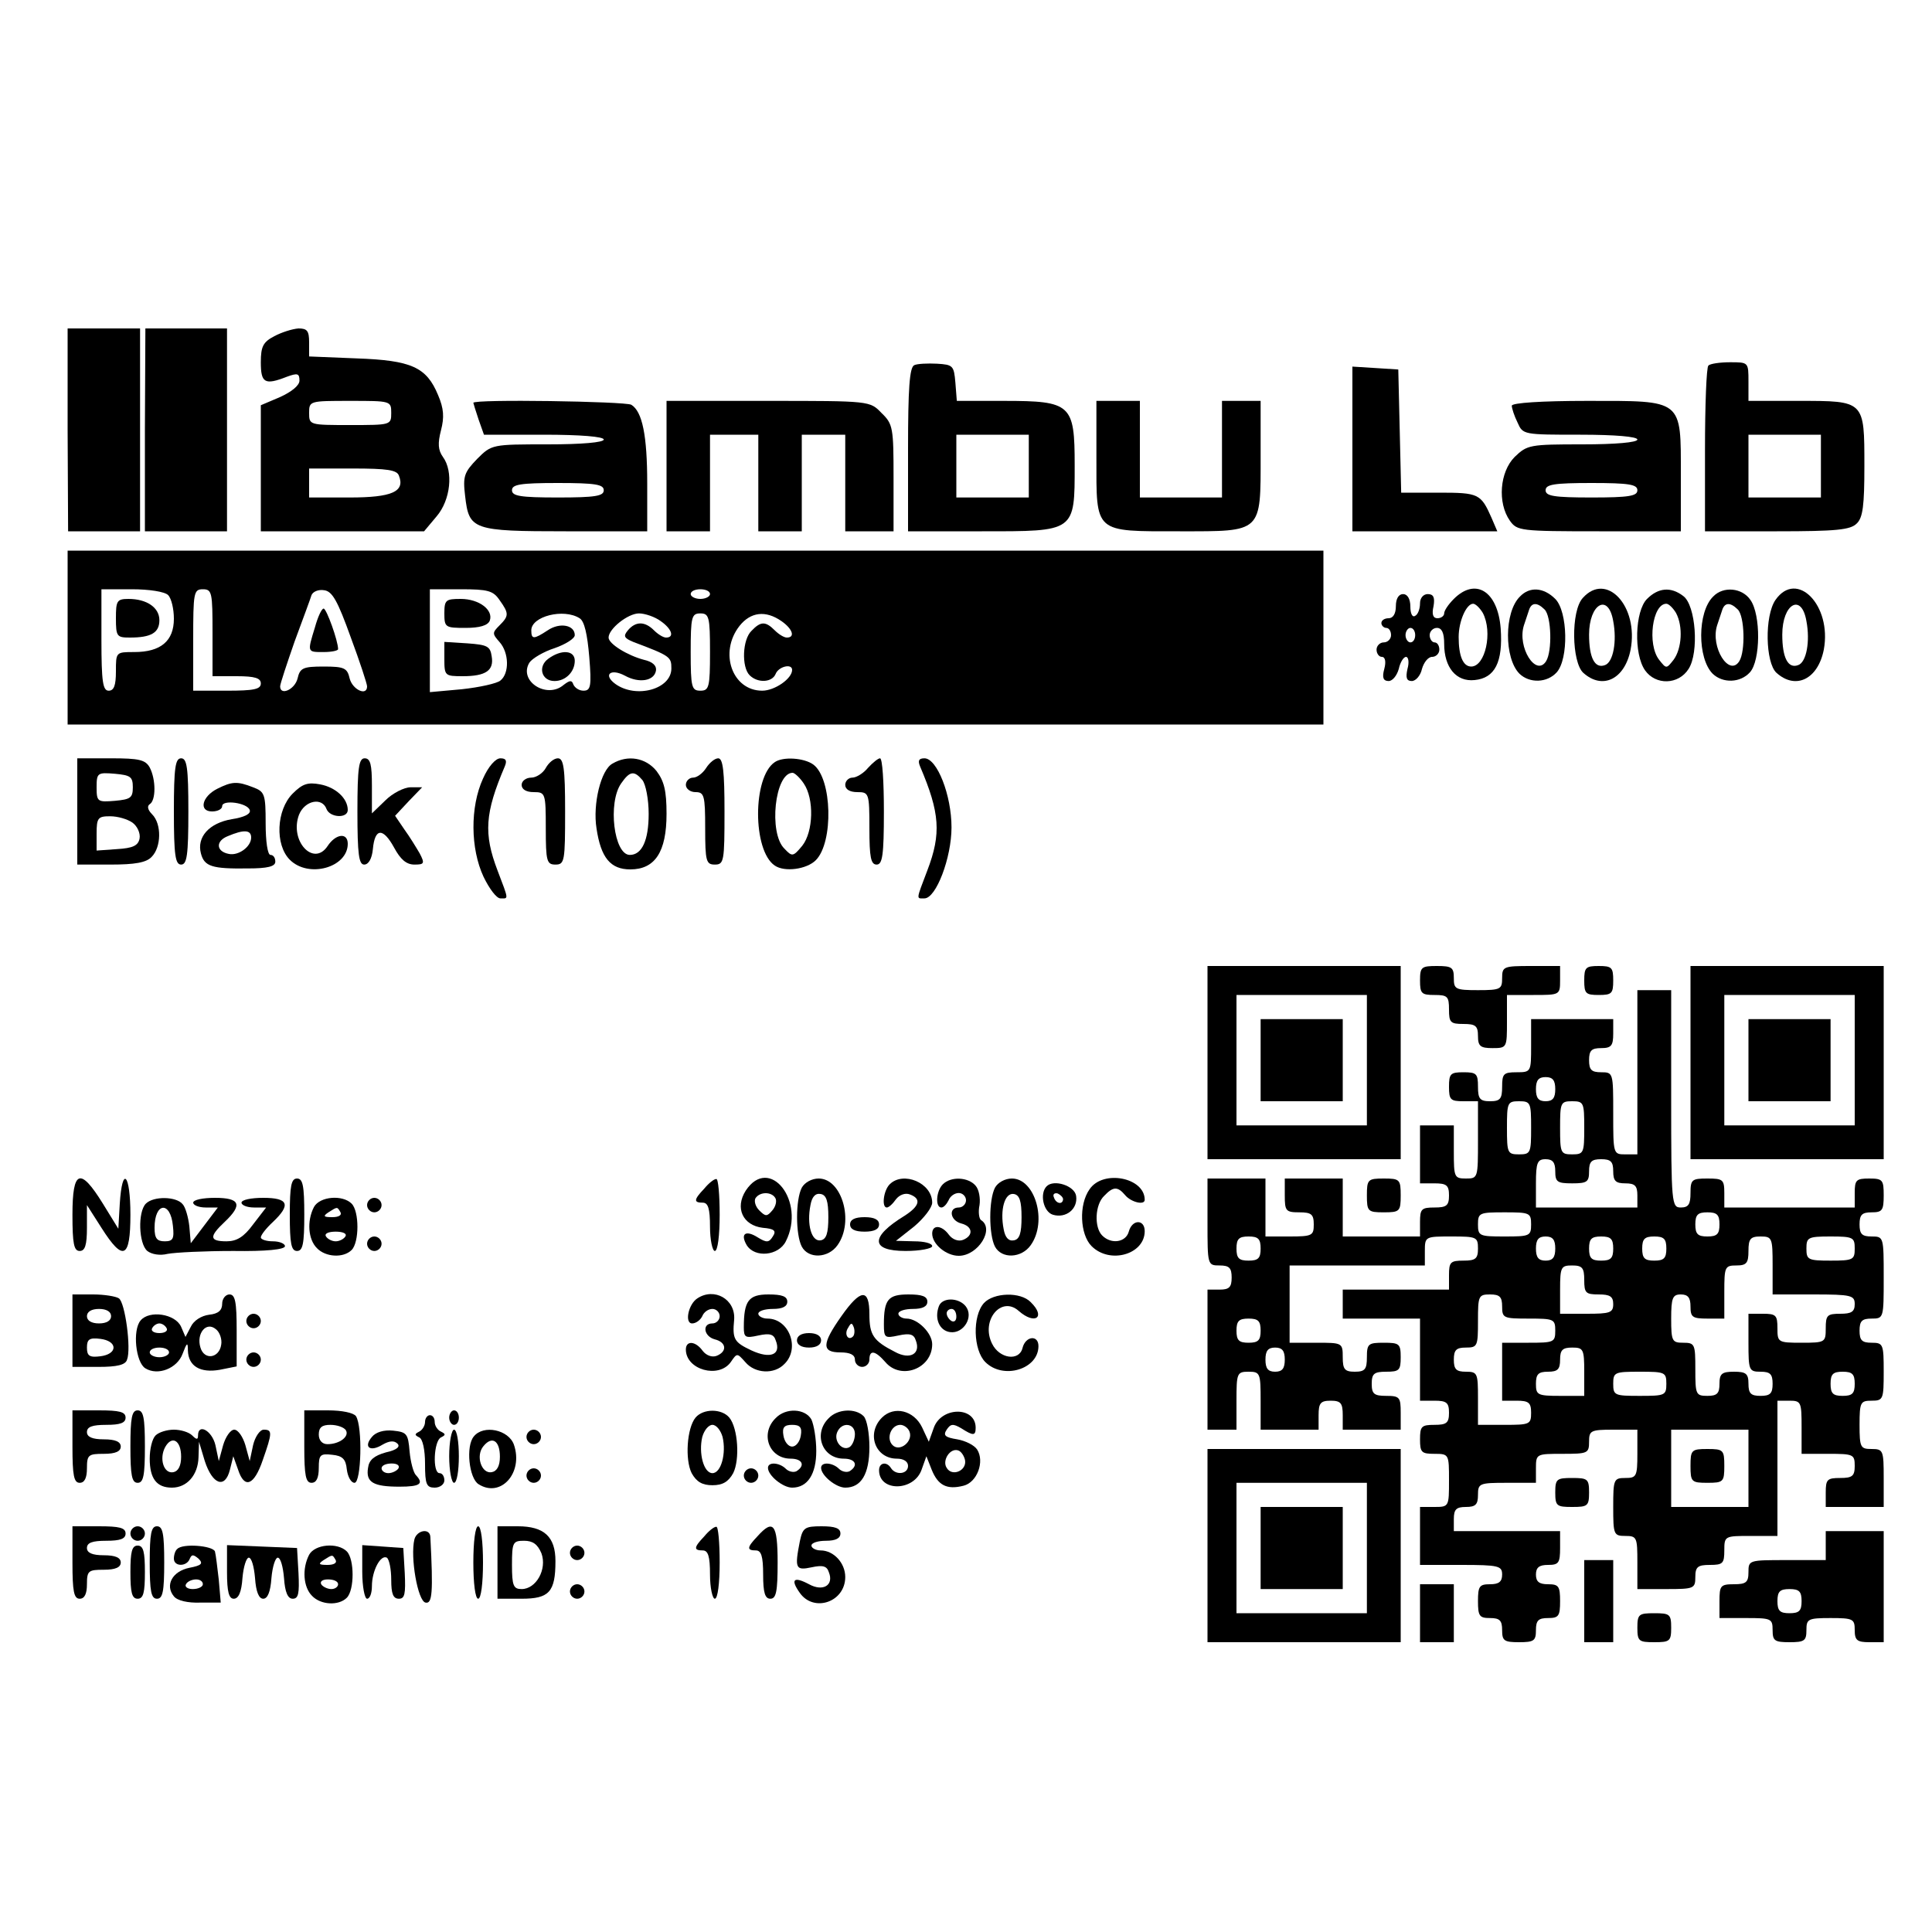
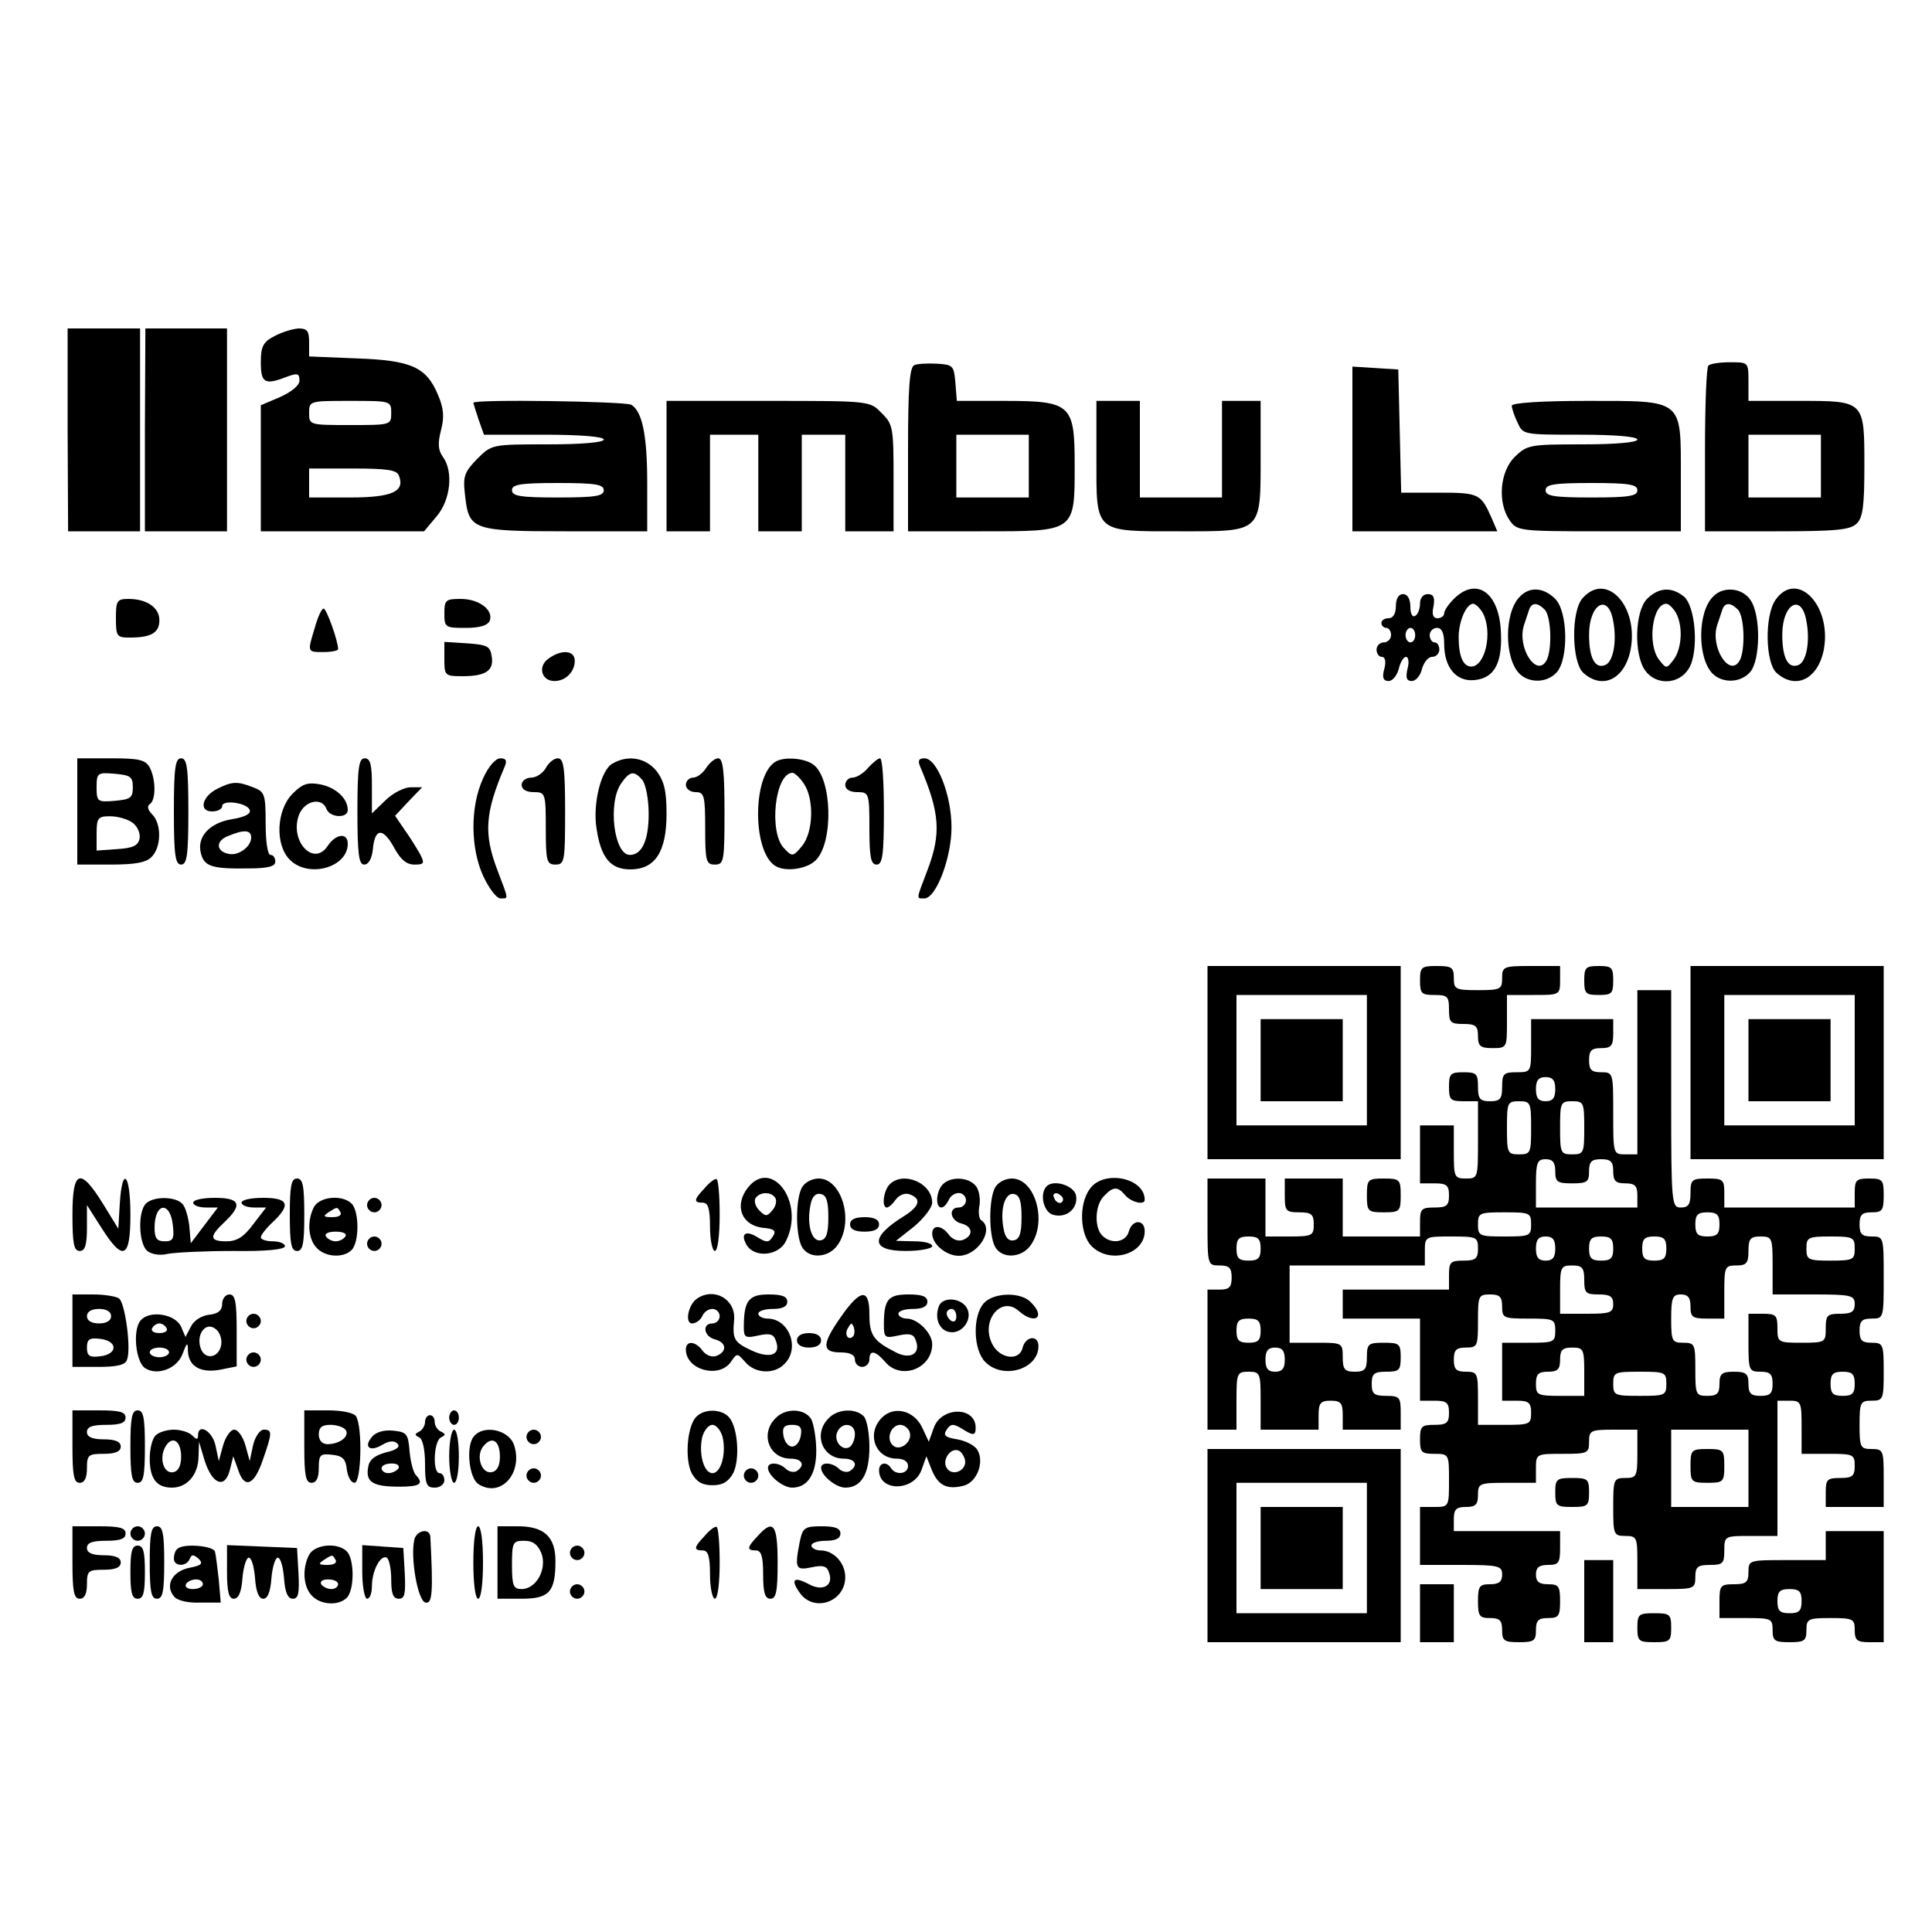
<svg xmlns="http://www.w3.org/2000/svg" version="1.0" width="100mm" height="100mm" viewBox="0 0 400 300" preserveAspectRatio="xMidYMid meet">
  <g transform="translate(0,300) scale(0.1,-0.1)" fill="#000000" stroke="none">
    <path d="M140 2610 l1 -210 74 0 75 0 0 210 0 210 -75 0 -75 0 0 -210z" />
    <path d="M300 2610 l0 -210 85 0 85 0 0 210 0 210 -85 0 -84 0 -1 -210z" />
    <path d="M568 2804 c-23 -12 -28 -21 -28 -54 0 -43 8 -48 54 -30 22 8 26 7 26 -8 0 -10 -16 -23 -40 -34 l-40 -17 0 -130 0 -131 169 0 169 0 26 31 c29 34 35 93 13 123 -10 14 -11 28 -4 55 7 27 6 45 -6 73 -24 58 -55 72 -169 76 l-98 4 0 29 c0 24 -4 29 -22 29 -13 -1 -35 -8 -50 -16z m242 -159 c0 -25 -1 -25 -85 -25 -84 0 -85 0 -85 25 0 25 1 25 85 25 84 0 85 0 85 -25z m16 -130 c13 -33 -15 -45 -102 -45 l-84 0 0 30 0 30 90 0 c72 0 92 -3 96 -15z" />
    <path d="M1893 2744 c-10 -4 -13 -49 -13 -175 l0 -169 153 0 c194 0 192 -2 192 137 0 126 -7 133 -146 133 l-98 0 -3 38 c-3 35 -5 37 -38 39 -19 1 -41 0 -47 -3z m237 -209 l0 -65 -75 0 -75 0 0 65 0 65 75 0 75 0 0 -65z" />
    <path d="M3537 2743 c-4 -3 -7 -82 -7 -175 l0 -168 149 0 c123 0 152 3 165 16 13 12 16 38 16 119 0 136 1 135 -136 135 l-104 0 0 40 c0 40 0 40 -38 40 -21 0 -42 -3 -45 -7z m233 -208 l0 -65 -75 0 -75 0 0 65 0 65 75 0 75 0 0 -65z" />
    <path d="M2800 2571 l0 -171 150 0 150 0 -12 28 c-22 50 -27 52 -109 52 l-78 0 -3 128 -3 127 -47 3 -48 3 0 -170z" />
    <path d="M980 2666 c0 -1 5 -17 11 -35 l11 -31 124 0 c76 0 124 -4 124 -10 0 -6 -45 -10 -116 -10 -115 0 -116 0 -146 -30 -27 -28 -30 -36 -25 -77 8 -70 15 -73 209 -73 l168 0 0 99 c0 99 -10 149 -33 163 -12 7 -327 12 -327 4z m270 -181 c0 -12 -17 -15 -95 -15 -78 0 -95 3 -95 15 0 12 17 15 95 15 78 0 95 -3 95 -15z" />
    <path d="M1380 2535 l0 -135 45 0 45 0 0 100 0 100 50 0 50 0 0 -100 0 -100 45 0 45 0 0 100 0 100 45 0 45 0 0 -100 0 -100 50 0 50 0 0 110 c0 104 -1 112 -25 135 -24 25 -24 25 -235 25 l-210 0 0 -135z" />
    <path d="M2270 2552 c0 -157 -6 -152 173 -152 171 0 167 -4 167 157 l0 113 -40 0 -40 0 0 -100 0 -100 -85 0 -85 0 0 100 0 100 -45 0 -45 0 0 -118z" />
    <path d="M3130 2660 c0 -5 5 -21 12 -35 11 -25 12 -25 130 -25 72 0 118 -4 118 -10 0 -6 -45 -10 -114 -10 -109 0 -114 -1 -140 -26 -31 -31 -36 -95 -10 -132 15 -21 21 -22 185 -22 l169 0 0 115 c0 160 6 155 -195 155 -92 0 -155 -4 -155 -10z m260 -175 c0 -12 -17 -15 -95 -15 -78 0 -95 3 -95 15 0 12 17 15 95 15 78 0 95 -3 95 -15z" />
-     <path d="M140 2180 l0 -180 1300 0 1300 0 0 180 0 180 -1300 0 -1300 0 0 -180z m208 88 c7 -7 12 -29 12 -49 0 -46 -27 -69 -82 -69 -38 0 -38 0 -38 -40 0 -29 -4 -40 -15 -40 -12 0 -15 18 -15 105 l0 105 63 0 c36 0 68 -5 75 -12z m92 -78 l0 -90 50 0 c38 0 50 -4 50 -15 0 -12 -14 -15 -70 -15 l-70 0 0 105 c0 98 1 105 20 105 19 0 20 -7 20 -90z m286 -9 c19 -51 34 -97 34 -102 0 -21 -30 -7 -36 16 -5 22 -11 25 -54 25 -43 0 -49 -3 -54 -25 -6 -23 -36 -36 -36 -16 0 5 14 47 30 93 17 46 33 89 35 96 3 7 14 12 26 10 17 -2 28 -22 55 -97z m308 77 c20 -28 20 -33 0 -53 -15 -15 -15 -17 0 -34 20 -22 21 -65 2 -80 -7 -6 -43 -14 -80 -18 l-66 -6 0 107 0 106 64 0 c56 0 67 -3 80 -22z m436 12 c0 -5 -9 -10 -20 -10 -11 0 -20 5 -20 10 0 6 9 10 20 10 11 0 20 -4 20 -10z m-270 -50 c10 -6 16 -33 20 -80 5 -61 3 -70 -12 -70 -9 0 -18 6 -21 13 -3 9 -7 9 -20 -1 -35 -30 -94 8 -71 46 6 9 30 23 52 30 23 8 42 20 42 27 0 21 -31 27 -56 10 -29 -19 -34 -19 -34 0 0 29 67 46 100 25z m168 -6 c23 -16 29 -34 11 -34 -6 0 -17 7 -25 15 -19 19 -38 19 -54 0 -10 -12 -8 -16 11 -24 77 -29 79 -31 79 -55 0 -43 -73 -63 -116 -32 -26 19 -10 33 20 17 29 -16 60 -11 64 10 2 11 -7 19 -25 23 -34 9 -73 33 -73 46 0 18 40 50 63 50 12 0 33 -7 45 -16z m102 -64 c0 -73 -2 -80 -20 -80 -18 0 -20 7 -20 80 0 73 2 80 20 80 18 0 20 -7 20 -80z m148 64 c23 -16 29 -34 11 -34 -6 0 -17 7 -25 15 -19 19 -29 19 -48 -1 -19 -18 -21 -75 -4 -92 17 -17 47 -15 54 3 6 15 34 22 34 8 0 -18 -36 -43 -62 -43 -62 0 -90 79 -47 134 23 29 54 33 87 10z" />
    <path d="M240 2220 c0 -38 2 -40 29 -40 44 0 61 10 61 36 0 26 -26 44 -64 44 -24 0 -26 -4 -26 -40z" />
    <path d="M652 2201 c-16 -52 -16 -51 18 -51 17 0 30 3 30 6 0 17 -24 84 -30 84 -4 0 -12 -17 -18 -39z" />
    <path d="M920 2230 c0 -29 2 -30 44 -30 29 0 46 5 50 15 8 22 -22 45 -60 45 -31 0 -34 -2 -34 -30z" />
    <path d="M920 2136 c0 -35 1 -36 38 -36 48 0 65 12 60 41 -3 21 -9 24 -50 27 l-48 3 0 -35z" />
    <path d="M1135 2136 c-22 -16 -14 -46 13 -46 23 0 42 19 42 42 0 22 -28 24 -55 4z" />
    <path d="M3010 2260 c-11 -11 -20 -24 -20 -30 0 -5 -6 -10 -14 -10 -9 0 -12 8 -8 25 3 18 0 25 -12 25 -9 0 -16 -8 -16 -19 0 -11 -4 -23 -10 -26 -6 -4 -10 5 -10 19 0 16 -6 26 -15 26 -9 0 -15 -9 -15 -25 0 -16 -6 -25 -15 -25 -8 0 -15 -4 -15 -10 0 -5 5 -10 10 -10 6 0 10 -7 10 -15 0 -8 -7 -15 -15 -15 -8 0 -15 -7 -15 -15 0 -8 5 -15 11 -15 7 0 9 -10 5 -25 -5 -18 -2 -25 9 -25 8 0 17 11 21 25 3 14 10 25 15 25 5 0 7 -11 3 -25 -4 -18 -2 -25 9 -25 8 0 18 11 21 25 4 14 13 25 21 25 8 0 15 7 15 15 0 8 -4 15 -10 15 -5 0 -10 7 -10 15 0 8 7 15 15 15 10 0 15 -10 15 -33 0 -49 25 -79 63 -75 42 4 59 37 54 107 -6 77 -52 106 -97 61z m60 -29 c21 -40 5 -111 -24 -111 -17 0 -26 22 -26 61 0 33 16 69 30 69 5 0 14 -9 20 -19z m-140 -46 c0 -8 -4 -15 -10 -15 -5 0 -10 7 -10 15 0 8 5 15 10 15 6 0 10 -7 10 -15z" />
    <path d="M3147 2265 c-33 -32 -33 -128 -1 -160 21 -20 57 -19 77 3 25 28 23 126 -3 152 -24 24 -53 26 -73 5z m51 -27 c14 -14 16 -86 3 -107 -21 -33 -60 29 -46 74 3 8 7 22 10 30 5 18 17 19 33 3z" />
    <path d="M3277 2262 c-25 -27 -23 -133 1 -155 40 -36 86 -13 98 48 17 90 -50 162 -99 107z m63 -48 c8 -42 0 -85 -17 -91 -21 -8 -33 15 -33 63 0 64 40 87 50 28z" />
    <path d="M3410 2260 c-25 -25 -28 -114 -4 -148 22 -31 69 -30 90 3 22 34 15 132 -11 151 -26 20 -52 17 -75 -6z m60 -29 c15 -28 12 -74 -5 -97 -15 -19 -15 -19 -30 0 -25 32 -14 116 15 116 5 0 14 -9 20 -19z" />
    <path d="M3547 2265 c-33 -32 -33 -128 -1 -160 21 -20 57 -19 77 3 22 24 23 119 1 150 -17 25 -56 29 -77 7z m51 -27 c14 -14 16 -86 3 -107 -21 -33 -60 29 -46 74 3 8 7 22 10 30 5 18 17 19 33 3z" />
    <path d="M3676 2258 c-23 -33 -21 -130 2 -151 40 -36 86 -13 98 48 17 92 -56 166 -100 103z m64 -44 c8 -42 0 -85 -17 -91 -21 -8 -33 15 -33 63 0 64 40 87 50 28z" />
    <path d="M160 1820 l0 -110 69 0 c50 0 74 4 85 16 20 20 21 68 1 88 -9 9 -11 17 -5 21 13 8 13 51 0 76 -9 16 -22 19 -80 19 l-70 0 0 -110z m115 50 c0 -22 -5 -25 -37 -28 -36 -3 -38 -2 -38 28 0 30 2 31 38 28 32 -3 37 -6 37 -28z m-1 -73 c10 -7 17 -22 15 -33 -3 -15 -14 -20 -47 -22 l-42 -3 0 35 c0 33 3 36 28 36 16 0 36 -6 46 -13z" />
    <path d="M360 1820 c0 -91 3 -110 15 -110 12 0 15 19 15 110 0 91 -3 110 -15 110 -12 0 -15 -19 -15 -110z" />
    <path d="M740 1820 c0 -89 3 -110 14 -110 9 0 16 12 18 32 4 44 21 45 44 3 13 -24 25 -35 42 -35 20 0 22 2 11 23 -7 12 -21 35 -32 50 l-19 28 28 30 28 29 -24 0 c-13 0 -37 -12 -52 -27 l-28 -27 0 57 c0 44 -3 57 -15 57 -12 0 -15 -19 -15 -110z" />
    <path d="M1000 1888 c-27 -59 -26 -145 1 -203 12 -25 27 -45 35 -45 17 0 18 -5 -6 58 -29 76 -26 119 15 215 5 12 3 17 -9 17 -10 0 -25 -17 -36 -42z" />
    <path d="M1130 1910 c-6 -11 -20 -20 -30 -20 -11 0 -20 -7 -20 -15 0 -9 9 -15 25 -15 24 0 25 -2 25 -75 0 -68 2 -75 20 -75 19 0 20 7 20 110 0 90 -3 110 -15 110 -8 0 -19 -9 -25 -20z" />
    <path d="M1268 1919 c-24 -13 -41 -84 -33 -134 9 -61 29 -85 70 -85 51 0 75 36 75 115 0 48 -5 68 -21 89 -22 27 -59 34 -91 15z m62 -34 c7 -9 13 -40 13 -70 0 -55 -14 -85 -39 -85 -33 0 -46 108 -18 148 18 26 27 27 44 7z" />
    <path d="M1462 1910 c-7 -11 -19 -20 -27 -20 -8 0 -15 -7 -15 -15 0 -8 9 -15 20 -15 18 0 20 -7 20 -75 0 -68 2 -75 20 -75 19 0 20 7 20 110 0 82 -3 110 -13 110 -7 0 -18 -9 -25 -20z" />
    <path d="M1604 1922 c-46 -31 -46 -183 0 -214 20 -14 66 -8 85 11 37 37 34 169 -5 198 -19 14 -63 17 -80 5z m60 -44 c22 -32 20 -100 -3 -129 -19 -23 -21 -23 -37 -6 -33 32 -20 157 17 157 4 0 15 -10 23 -22z" />
    <path d="M1797 1910 c-9 -11 -24 -20 -32 -20 -8 0 -15 -7 -15 -15 0 -9 9 -15 25 -15 24 0 25 -2 25 -75 0 -60 3 -75 15 -75 12 0 15 19 15 110 0 61 -3 110 -8 110 -4 0 -15 -9 -25 -20z" />
    <path d="M1905 1913 c41 -96 44 -139 15 -215 -24 -63 -23 -58 -6 -58 24 0 56 84 56 147 0 67 -30 143 -56 143 -12 0 -14 -5 -9 -17z" />
    <path d="M450 1867 c-32 -16 -39 -47 -11 -47 12 0 21 5 21 11 0 14 52 7 57 -8 3 -8 -11 -15 -37 -19 -47 -8 -73 -37 -64 -71 7 -27 23 -32 97 -31 41 0 57 4 57 14 0 8 -4 14 -10 14 -6 0 -10 28 -10 65 0 61 -2 66 -26 75 -33 13 -44 12 -74 -3z m70 -101 c0 -19 -26 -38 -46 -34 -27 5 -28 27 -2 37 33 14 48 13 48 -3z" />
    <path d="M606 1857 c-34 -34 -37 -106 -6 -137 39 -39 120 -16 120 33 0 24 -25 21 -42 -5 -29 -43 -79 11 -59 65 12 30 48 37 57 12 7 -18 44 -20 44 -2 0 24 -25 47 -57 53 -26 5 -37 1 -57 -19z" />
    <path d="M2500 1300 l0 -200 200 0 200 0 0 200 0 200 -200 0 -200 0 0 -200z m330 5 l0 -135 -135 0 -135 0 0 135 0 135 135 0 135 0 0 -135z" />
    <path d="M2610 1305 l0 -85 85 0 85 0 0 85 0 85 -85 0 -85 0 0 -85z" />
    <path d="M2940 1470 c0 -27 3 -30 30 -30 27 0 30 -3 30 -30 0 -27 3 -30 30 -30 25 0 30 -4 30 -25 0 -21 5 -25 30 -25 30 0 30 1 30 55 l0 55 55 0 c54 0 55 0 55 30 l0 30 -60 0 c-57 0 -60 -1 -60 -25 0 -23 -3 -25 -50 -25 -47 0 -50 2 -50 25 0 22 -4 25 -35 25 -32 0 -35 -2 -35 -30z" />
    <path d="M3280 1470 c0 -27 3 -30 30 -30 27 0 30 3 30 30 0 27 -3 30 -30 30 -27 0 -30 -3 -30 -30z" />
    <path d="M3500 1300 l0 -200 200 0 200 0 0 200 0 200 -200 0 -200 0 0 -200z m340 5 l0 -135 -135 0 -135 0 0 135 0 135 135 0 135 0 0 -135z" />
    <path d="M3620 1305 l0 -85 85 0 85 0 0 85 0 85 -85 0 -85 0 0 -85z" />
    <path d="M3390 1280 l0 -170 -25 0 c-25 0 -25 1 -25 85 0 84 0 85 -25 85 -20 0 -25 5 -25 25 0 20 5 25 25 25 21 0 25 5 25 30 l0 30 -85 0 -85 0 0 -55 c0 -54 0 -55 -30 -55 -27 0 -30 -3 -30 -30 0 -25 -4 -30 -25 -30 -21 0 -25 5 -25 30 0 27 -3 30 -30 30 -27 0 -30 -3 -30 -30 0 -27 3 -30 30 -30 l30 0 0 -80 c0 -79 0 -80 -25 -80 -24 0 -25 3 -25 55 l0 55 -35 0 -35 0 0 -60 0 -60 30 0 c25 0 30 -4 30 -25 0 -21 -5 -25 -30 -25 -27 0 -30 -3 -30 -30 l0 -30 -80 0 -80 0 0 60 0 60 -60 0 -60 0 0 -35 c0 -32 2 -35 30 -35 25 0 30 -4 30 -25 0 -23 -3 -25 -50 -25 l-50 0 0 60 0 60 -60 0 -60 0 0 -90 c0 -89 0 -90 25 -90 20 0 25 -5 25 -25 0 -20 -5 -25 -25 -25 l-25 0 0 -145 0 -145 30 0 30 0 0 60 c0 57 1 60 25 60 24 0 25 -3 25 -60 l0 -60 60 0 60 0 0 30 c0 25 4 30 25 30 21 0 25 -5 25 -30 l0 -30 60 0 60 0 0 35 c0 32 -2 35 -30 35 -25 0 -30 4 -30 25 0 21 5 25 30 25 27 0 30 3 30 30 0 28 -3 30 -35 30 -32 0 -35 -2 -35 -30 0 -25 -4 -30 -25 -30 -21 0 -25 5 -25 30 0 30 -1 30 -55 30 l-55 0 0 80 0 80 140 0 140 0 0 30 c0 30 1 30 55 30 52 0 55 -1 55 -25 0 -21 -5 -25 -30 -25 -27 0 -30 -3 -30 -30 l0 -30 -110 0 -110 0 0 -30 0 -30 80 0 80 0 0 -85 0 -85 30 0 c25 0 30 -4 30 -25 0 -21 -5 -25 -30 -25 -27 0 -30 -3 -30 -30 0 -27 3 -30 30 -30 30 0 30 -1 30 -55 0 -54 0 -55 -30 -55 l-30 0 0 -60 0 -60 85 0 c78 0 85 -2 85 -20 0 -15 -7 -20 -25 -20 -22 0 -25 -4 -25 -35 0 -31 3 -35 25 -35 20 0 25 -5 25 -25 0 -22 4 -25 35 -25 31 0 35 3 35 25 0 20 5 25 25 25 22 0 25 4 25 35 0 31 -3 35 -25 35 -18 0 -25 5 -25 20 0 15 7 20 25 20 22 0 25 4 25 35 l0 35 -110 0 -110 0 0 25 c0 20 5 25 25 25 20 0 25 5 25 25 0 24 3 25 60 25 l60 0 0 30 c0 30 1 30 55 30 52 0 55 1 55 25 0 23 3 25 50 25 l50 0 0 -50 c0 -47 -2 -50 -25 -50 -24 0 -25 -3 -25 -60 0 -57 1 -60 25 -60 24 0 25 -3 25 -55 l0 -55 60 0 c57 0 60 1 60 25 0 21 5 25 30 25 27 0 30 3 30 30 0 30 1 30 55 30 l55 0 0 140 0 140 25 0 c24 0 25 -3 25 -55 l0 -55 55 0 c52 0 55 -1 55 -25 0 -21 -5 -25 -30 -25 -27 0 -30 -3 -30 -30 l0 -30 60 0 60 0 0 60 c0 57 -1 60 -25 60 -23 0 -25 3 -25 50 0 47 2 50 25 50 24 0 25 3 25 60 0 57 -1 60 -25 60 -20 0 -25 5 -25 25 0 20 5 25 25 25 25 0 25 1 25 85 0 84 0 85 -25 85 -20 0 -25 5 -25 25 0 20 5 25 25 25 22 0 25 4 25 35 0 32 -2 35 -30 35 -27 0 -30 -3 -30 -30 l0 -30 -135 0 -135 0 0 30 c0 28 -3 30 -35 30 -32 0 -35 -2 -35 -30 0 -23 -4 -30 -20 -30 -19 0 -20 7 -20 225 l0 225 -35 0 -35 0 0 -170z m-170 -35 c0 -18 -5 -25 -20 -25 -15 0 -20 7 -20 25 0 18 5 25 20 25 15 0 20 -7 20 -25z m-50 -80 c0 -52 -1 -55 -25 -55 -24 0 -25 3 -25 55 0 52 1 55 25 55 24 0 25 -3 25 -55z m110 0 c0 -52 -1 -55 -25 -55 -24 0 -25 3 -25 55 0 52 1 55 25 55 24 0 25 -3 25 -55z m-60 -90 c0 -22 4 -25 35 -25 31 0 35 3 35 25 0 20 5 25 25 25 20 0 25 -5 25 -25 0 -20 5 -25 25 -25 20 0 25 -5 25 -25 l0 -25 -105 0 -105 0 0 50 c0 43 3 50 20 50 15 0 20 -7 20 -25z m-50 -110 c0 -24 -3 -25 -55 -25 -52 0 -55 1 -55 25 0 24 3 25 55 25 52 0 55 -1 55 -25z m390 0 c0 -20 -5 -25 -25 -25 -20 0 -25 5 -25 25 0 20 5 25 25 25 20 0 25 -5 25 -25z m-950 -50 c0 -20 -5 -25 -25 -25 -20 0 -25 5 -25 25 0 20 5 25 25 25 20 0 25 -5 25 -25z m610 0 c0 -18 -5 -25 -20 -25 -15 0 -20 7 -20 25 0 18 5 25 20 25 15 0 20 -7 20 -25z m120 0 c0 -20 -5 -25 -25 -25 -20 0 -25 5 -25 25 0 20 5 25 25 25 20 0 25 -5 25 -25z m110 0 c0 -20 -5 -25 -25 -25 -20 0 -25 5 -25 25 0 20 5 25 25 25 20 0 25 -5 25 -25z m220 -35 l0 -60 85 0 c78 0 85 -2 85 -20 0 -16 -7 -20 -30 -20 -27 0 -30 -3 -30 -30 0 -29 -1 -30 -50 -30 -49 0 -50 1 -50 30 0 27 -3 30 -30 30 l-30 0 0 -60 c0 -57 1 -60 25 -60 20 0 25 -5 25 -25 0 -20 -5 -25 -25 -25 -20 0 -25 5 -25 25 0 21 -5 25 -30 25 -25 0 -30 -4 -30 -25 0 -20 -5 -25 -25 -25 -24 0 -25 3 -25 55 0 52 -1 55 -25 55 -23 0 -25 3 -25 50 0 43 3 50 20 50 15 0 20 -7 20 -25 0 -22 4 -25 35 -25 l35 0 0 55 c0 52 1 55 25 55 21 0 25 5 25 30 0 25 4 30 25 30 24 0 25 -3 25 -60z m170 35 c0 -23 -3 -25 -50 -25 -47 0 -50 2 -50 25 0 23 3 25 50 25 47 0 50 -2 50 -25z m-560 -65 c0 -27 3 -30 30 -30 23 0 30 -4 30 -20 0 -18 -7 -20 -55 -20 l-55 0 0 50 c0 47 2 50 25 50 21 0 25 -5 25 -30z m-170 -55 c0 -24 3 -25 55 -25 52 0 55 -1 55 -25 0 -24 -3 -25 -55 -25 l-55 0 0 -60 0 -60 30 0 c25 0 30 -4 30 -25 0 -24 -3 -25 -55 -25 l-55 0 0 55 c0 52 -1 55 -25 55 -20 0 -25 5 -25 25 0 20 5 25 25 25 24 0 25 3 25 55 0 52 1 55 25 55 20 0 25 -5 25 -25z m-500 -50 c0 -20 -5 -25 -25 -25 -20 0 -25 5 -25 25 0 20 5 25 25 25 20 0 25 -5 25 -25z m50 -60 c0 -18 -5 -25 -20 -25 -15 0 -20 7 -20 25 0 18 5 25 20 25 15 0 20 -7 20 -25z m620 -25 l0 -50 -50 0 c-47 0 -50 2 -50 25 0 20 5 25 25 25 20 0 25 5 25 25 0 20 5 25 25 25 23 0 25 -3 25 -50z m170 -25 c0 -24 -3 -25 -55 -25 -52 0 -55 1 -55 25 0 24 3 25 55 25 52 0 55 -1 55 -25z m390 0 c0 -20 -5 -25 -25 -25 -20 0 -25 5 -25 25 0 20 5 25 25 25 20 0 25 -5 25 -25z m-220 -175 l0 -80 -80 0 -80 0 0 80 0 80 80 0 80 0 0 -80z" />
    <path d="M3500 465 c0 -33 2 -35 35 -35 33 0 35 2 35 35 0 33 -2 35 -35 35 -33 0 -35 -2 -35 -35z" />
    <path d="M150 985 c0 -60 3 -75 15 -75 11 0 15 12 15 48 l0 47 30 -47 c45 -71 60 -64 60 27 0 85 -17 103 -22 23 l-3 -52 -32 52 c-47 76 -63 70 -63 -23z" />
    <path d="M600 985 c0 -60 3 -75 15 -75 12 0 15 15 15 75 0 60 -3 75 -15 75 -12 0 -15 -15 -15 -75z" />
    <path d="M1458 1039 c-22 -23 -22 -29 -3 -29 11 0 15 -12 15 -50 0 -27 5 -50 10 -50 6 0 10 32 10 75 0 41 -3 75 -7 74 -5 0 -16 -9 -25 -20z" />
    <path d="M1544 1035 c-23 -36 -6 -72 35 -77 24 -2 29 -6 21 -18 -8 -13 -13 -13 -31 -2 -25 16 -37 8 -23 -16 17 -27 66 -22 81 8 42 83 -34 179 -83 105z m61 -15 c4 -6 1 -18 -6 -26 -11 -13 -14 -13 -27 0 -8 8 -11 19 -8 25 9 14 33 14 41 1z" />
    <path d="M1660 1041 c-13 -25 -13 -97 0 -122 14 -26 55 -24 74 3 35 49 9 138 -39 138 -14 0 -29 -8 -35 -19z m55 -61 c0 -33 -4 -46 -16 -48 -19 -3 -29 33 -21 73 3 17 10 25 21 23 12 -2 16 -15 16 -48z" />
    <path d="M1842 1048 c-13 -13 -17 -48 -6 -48 4 0 12 7 19 17 7 9 19 14 29 10 24 -9 20 -24 -11 -44 -72 -44 -71 -73 2 -73 30 0 55 5 55 10 0 6 -17 10 -37 10 l-38 1 38 30 c20 17 37 39 37 49 0 41 -60 66 -88 38z" />
    <path d="M1952 1048 c-14 -14 -16 -48 -3 -48 5 0 11 7 15 15 3 8 12 15 21 15 8 0 15 -7 15 -15 0 -8 -7 -15 -15 -15 -22 0 -18 -27 5 -33 24 -6 26 -25 4 -34 -10 -4 -22 1 -29 10 -15 21 -35 22 -35 3 0 -22 29 -46 55 -46 40 0 75 56 46 74 -4 3 -6 17 -3 31 2 14 -1 32 -8 40 -15 18 -51 20 -68 3z" />
    <path d="M2060 1041 c-13 -25 -13 -97 0 -122 14 -26 55 -24 74 3 35 49 9 138 -39 138 -14 0 -29 -8 -35 -19z m55 -61 c0 -33 -4 -46 -16 -48 -11 -2 -18 6 -21 23 -8 40 2 76 21 73 12 -2 16 -15 16 -48z" />
    <path d="M2256 1038 c-23 -32 -20 -94 4 -118 38 -38 110 -17 110 31 0 25 -26 25 -33 -1 -6 -22 -36 -27 -55 -8 -17 17 -15 64 4 82 19 20 28 20 44 1 12 -14 40 -21 40 -9 0 46 -86 63 -114 22z" />
    <path d="M2830 1025 c0 -33 2 -35 35 -35 33 0 35 2 35 35 0 33 -2 35 -35 35 -33 0 -35 -2 -35 -35z" />
    <path d="M2167 1044 c-15 -15 -7 -53 13 -59 27 -8 52 12 48 39 -3 21 -46 35 -61 20z m34 -27 c-1 -12 -15 -9 -19 4 -3 6 1 10 8 8 6 -3 11 -8 11 -12z" />
    <path d="M302 1008 c-17 -17 -15 -83 3 -98 9 -7 26 -10 42 -6 16 3 76 6 136 6 68 -1 107 3 107 10 0 5 -11 10 -25 10 -14 0 -25 4 -25 8 0 5 11 19 25 32 38 36 32 50 -20 50 -25 0 -45 -4 -45 -10 0 -5 11 -10 26 -10 l25 0 -27 -35 c-19 -26 -34 -35 -55 -35 -36 0 -36 10 -4 40 38 36 32 50 -20 50 -25 0 -45 -4 -45 -10 0 -5 11 -10 26 -10 l25 0 -28 -37 -28 -37 -3 35 c-2 18 -8 40 -14 46 -13 16 -60 17 -76 1z m56 -46 c3 -27 0 -32 -17 -32 -16 0 -21 6 -21 28 0 53 33 56 38 4z" />
    <path d="M650 1001 c-15 -29 -12 -67 6 -85 18 -19 55 -21 72 -4 16 16 16 80 0 96 -19 19 -66 15 -78 -7z m55 -11 c3 -6 -4 -10 -17 -10 -18 0 -20 2 -8 10 19 12 18 12 25 0z m10 -50 c-3 -5 -12 -10 -20 -10 -8 0 -17 5 -20 10 -4 6 5 10 20 10 15 0 24 -4 20 -10z" />
    <path d="M760 1005 c0 -8 7 -15 15 -15 8 0 15 7 15 15 0 8 -7 15 -15 15 -8 0 -15 -7 -15 -15z" />
    <path d="M1760 965 c0 -10 10 -15 30 -15 20 0 30 5 30 15 0 10 -10 15 -30 15 -20 0 -30 -5 -30 -15z" />
    <path d="M760 925 c0 -8 7 -15 15 -15 8 0 15 7 15 15 0 8 -7 15 -15 15 -8 0 -15 -7 -15 -15z" />
    <path d="M150 745 l0 -75 54 0 c38 0 56 4 59 15 9 22 -4 119 -17 127 -6 4 -30 8 -53 8 l-43 0 0 -75z m80 30 c0 -9 -9 -15 -25 -15 -16 0 -25 6 -25 15 0 9 9 15 25 15 16 0 25 -6 25 -15z m5 -65 c0 -9 -11 -16 -27 -18 -23 -3 -28 1 -28 18 0 17 5 21 28 18 16 -2 27 -9 27 -18z" />
    <path d="M460 801 c0 -14 -8 -21 -27 -23 -16 -2 -32 -12 -38 -25 l-11 -21 -9 21 c-12 27 -66 35 -84 13 -17 -20 -10 -87 10 -99 26 -16 66 0 77 30 9 24 11 25 11 7 1 -33 26 -47 66 -40 l35 7 0 74 c0 60 -3 75 -15 75 -8 0 -15 -9 -15 -19z m-115 -51 c3 -5 -3 -10 -15 -10 -12 0 -18 5 -15 10 3 6 10 10 15 10 5 0 12 -4 15 -10z m113 -34 c-4 -28 -35 -33 -43 -6 -9 29 12 55 32 38 8 -6 13 -21 11 -32z m-108 -16 c0 -5 -9 -10 -20 -10 -11 0 -20 5 -20 10 0 6 9 10 20 10 11 0 20 -4 20 -10z" />
    <path d="M1444 812 c-19 -12 -27 -52 -11 -52 8 0 17 7 21 15 3 8 12 15 21 15 8 0 15 -7 15 -15 0 -8 -7 -15 -15 -15 -22 0 -18 -27 5 -33 24 -6 26 -25 4 -34 -10 -4 -22 1 -29 10 -15 21 -35 22 -35 3 0 -42 68 -61 93 -26 13 19 13 19 30 0 20 -24 60 -26 81 -4 33 32 10 94 -35 94 -10 0 -19 5 -19 10 0 6 14 10 30 10 20 0 30 5 30 15 0 11 -11 15 -39 15 -41 0 -51 -13 -51 -68 0 -21 3 -23 30 -17 23 5 32 3 36 -10 12 -30 -11 -39 -50 -21 -36 17 -40 23 -36 64 3 42 -41 67 -76 44z" />
    <path d="M1742 775 c-41 -58 -41 -75 -2 -75 20 0 30 -5 30 -15 0 -8 7 -15 15 -15 8 0 15 7 15 15 0 21 12 19 33 -5 32 -38 97 -14 97 37 0 23 -30 53 -53 53 -9 0 -17 5 -17 10 0 6 14 10 30 10 20 0 30 5 30 15 0 11 -11 15 -39 15 -42 0 -51 -10 -51 -62 0 -28 2 -29 30 -23 23 5 32 3 36 -10 11 -28 -12 -41 -43 -24 -45 23 -53 35 -53 78 0 54 -18 53 -58 -4z m24 -42 c-10 -10 -19 5 -10 18 6 11 8 11 12 0 2 -7 1 -15 -2 -18z" />
    <path d="M2037 802 c-24 -27 -22 -97 3 -122 37 -37 110 -15 110 33 0 24 -27 21 -33 -4 -7 -28 -48 -22 -63 9 -24 48 19 100 55 68 34 -30 57 -13 25 18 -21 22 -77 20 -97 -2z" />
    <path d="M1944 796 c-10 -26 1 -51 23 -54 28 -4 50 32 32 54 -15 18 -48 18 -55 0z m36 -22 c0 -8 -4 -12 -10 -9 -5 3 -10 10 -10 16 0 5 5 9 10 9 6 0 10 -7 10 -16z" />
    <path d="M510 765 c0 -8 7 -15 15 -15 8 0 15 7 15 15 0 8 -7 15 -15 15 -8 0 -15 -7 -15 -15z" />
    <path d="M1650 725 c0 -9 9 -15 25 -15 16 0 25 6 25 15 0 9 -9 15 -25 15 -16 0 -25 -6 -25 -15z" />
    <path d="M510 685 c0 -8 7 -15 15 -15 8 0 15 7 15 15 0 8 -7 15 -15 15 -8 0 -15 -7 -15 -15z" />
    <path d="M150 505 c0 -60 3 -75 15 -75 10 0 15 10 15 30 0 28 3 30 35 30 24 0 35 5 35 15 0 10 -11 15 -35 15 -24 0 -35 5 -35 15 0 11 11 15 40 15 29 0 40 4 40 15 0 12 -13 15 -55 15 l-55 0 0 -75z" />
    <path d="M270 505 c0 -60 3 -75 15 -75 12 0 15 15 15 75 0 60 -3 75 -15 75 -12 0 -15 -15 -15 -75z" />
    <path d="M630 505 c0 -60 3 -75 15 -75 10 0 15 10 15 31 0 27 3 30 28 27 21 -2 28 -9 30 -30 2 -16 9 -28 16 -28 14 0 17 116 3 138 -5 7 -29 12 -58 12 l-49 0 0 -75z m86 34 c8 -13 -13 -29 -38 -29 -11 0 -18 8 -18 20 0 15 7 20 24 20 14 0 28 -5 32 -11z" />
    <path d="M930 565 c0 -8 5 -15 10 -15 6 0 10 7 10 15 0 8 -4 15 -10 15 -5 0 -10 -7 -10 -15z" />
    <path d="M1440 565 c-18 -22 -22 -87 -8 -115 10 -18 22 -25 43 -25 21 0 33 7 43 25 14 28 10 93 -8 115 -16 19 -54 19 -70 0z m56 -40 c8 -34 -3 -75 -21 -75 -18 0 -29 41 -21 75 4 14 13 25 21 25 8 0 17 -11 21 -25z" />
    <path d="M1606 564 c-33 -32 -14 -84 31 -84 24 0 31 -14 12 -26 -6 -3 -16 -1 -22 5 -13 13 -37 15 -37 2 0 -16 31 -41 50 -41 32 0 50 28 50 76 0 25 -5 54 -10 65 -13 23 -53 25 -74 3z m52 -36 c-2 -13 -10 -23 -18 -23 -8 0 -16 10 -18 23 -3 17 2 22 18 22 16 0 21 -5 18 -22z" />
    <path d="M1716 564 c-33 -32 -14 -84 31 -84 24 0 31 -14 12 -26 -6 -3 -16 -1 -22 5 -13 13 -37 15 -37 2 0 -16 31 -41 50 -41 33 0 50 28 50 84 0 28 -5 57 -12 64 -17 17 -54 15 -72 -4z m54 -33 c0 -11 -5 -23 -11 -27 -15 -9 -33 12 -26 30 9 23 37 20 37 -3z" />
    <path d="M1826 565 c-33 -33 -14 -85 31 -85 14 0 23 -6 23 -15 0 -17 -25 -20 -35 -5 -9 15 -25 12 -25 -4 0 -45 72 -44 88 1 l10 28 11 -28 c13 -32 31 -42 66 -33 28 7 44 50 28 75 -6 9 -24 18 -41 21 -25 4 -30 8 -22 20 8 12 13 13 30 3 25 -16 30 -16 30 1 0 45 -72 44 -87 -1 l-10 -28 -14 30 c-17 35 -58 45 -83 20z m57 -29 c8 -20 -20 -43 -35 -28 -14 14 -3 42 16 42 7 0 16 -6 19 -14z m115 -59 c4 -22 -27 -35 -38 -16 -10 15 7 42 24 36 6 -2 12 -11 14 -20z" />
    <path d="M880 556 c0 -8 -6 -17 -12 -20 -10 -5 -10 -7 0 -12 7 -3 12 -25 12 -55 0 -42 3 -49 20 -49 11 0 20 7 20 15 0 8 -4 15 -10 15 -15 0 -12 67 3 74 10 5 10 7 0 12 -7 3 -13 12 -13 20 0 8 -4 14 -10 14 -5 0 -10 -6 -10 -14z" />
    <path d="M322 528 c-7 -7 -12 -28 -12 -48 0 -41 14 -60 46 -60 31 0 54 26 55 63 l1 32 12 -40 c16 -49 42 -58 52 -18 l7 28 10 -28 c13 -40 33 -33 51 20 20 57 20 63 2 63 -8 0 -18 -15 -22 -32 l-7 -33 -9 33 c-5 17 -15 32 -23 32 -8 0 -18 -15 -23 -32 l-9 -33 -7 33 c-7 30 -36 46 -36 20 0 -9 -3 -9 -12 0 -7 7 -24 12 -38 12 -14 0 -31 -5 -38 -12z m53 -44 c0 -19 -6 -30 -16 -32 -20 -4 -30 28 -17 52 14 25 33 14 33 -20z" />
    <path d="M770 525 c-18 -21 -4 -32 22 -16 14 8 24 9 31 2 6 -6 -1 -13 -24 -18 -25 -7 -35 -16 -37 -32 -5 -30 11 -39 65 -39 43 0 51 6 34 24 -5 5 -11 27 -13 49 -3 37 -6 40 -34 43 -19 2 -36 -3 -44 -13z m55 -65 c-3 -5 -13 -10 -21 -10 -8 0 -14 5 -14 10 0 6 9 10 21 10 11 0 17 -4 14 -10z" />
    <path d="M930 485 c0 -30 5 -55 10 -55 6 0 10 25 10 55 0 30 -4 55 -10 55 -5 0 -10 -25 -10 -55z" />
    <path d="M981 526 c-17 -20 -10 -87 10 -99 46 -29 93 24 73 82 -11 31 -63 42 -83 17z m54 -42 c0 -19 -6 -30 -17 -32 -21 -4 -34 34 -17 54 18 22 34 11 34 -22z" />
    <path d="M1090 525 c0 -8 7 -15 15 -15 8 0 15 7 15 15 0 8 -7 15 -15 15 -8 0 -15 -7 -15 -15z" />
    <path d="M2500 300 l0 -200 200 0 200 0 0 200 0 200 -200 0 -200 0 0 -200z m330 -5 l0 -135 -135 0 -135 0 0 135 0 135 135 0 135 0 0 -135z" />
    <path d="M2610 295 l0 -85 85 0 85 0 0 85 0 85 -85 0 -85 0 0 -85z" />
    <path d="M1090 445 c0 -8 7 -15 15 -15 8 0 15 7 15 15 0 8 -7 15 -15 15 -8 0 -15 -7 -15 -15z" />
    <path d="M1540 445 c0 -8 7 -15 15 -15 8 0 15 7 15 15 0 8 -7 15 -15 15 -8 0 -15 -7 -15 -15z" />
    <path d="M3220 410 c0 -28 3 -30 35 -30 32 0 35 2 35 30 0 28 -3 30 -35 30 -32 0 -35 -2 -35 -30z" />
    <path d="M150 265 c0 -60 3 -75 15 -75 10 0 15 10 15 30 0 28 3 30 35 30 24 0 35 5 35 15 0 10 -11 15 -35 15 -24 0 -35 5 -35 15 0 11 11 15 40 15 29 0 40 4 40 15 0 12 -13 15 -55 15 l-55 0 0 -75z" />
    <path d="M270 325 c0 -8 7 -15 15 -15 8 0 15 7 15 15 0 8 -7 15 -15 15 -8 0 -15 -7 -15 -15z" />
    <path d="M310 265 c0 -60 3 -75 15 -75 12 0 15 15 15 75 0 60 -3 75 -15 75 -12 0 -15 -15 -15 -75z" />
    <path d="M980 265 c0 -43 4 -75 10 -75 6 0 10 32 10 75 0 43 -4 75 -10 75 -6 0 -10 -32 -10 -75z" />
    <path d="M1030 265 l0 -75 50 0 c57 0 70 14 70 78 0 50 -23 72 -78 72 l-42 0 0 -75z m91 19 c12 -33 -11 -74 -41 -74 -17 0 -20 7 -20 50 0 47 2 50 25 50 18 0 28 -7 36 -26z" />
    <path d="M1458 319 c-22 -23 -22 -29 -3 -29 11 0 15 -12 15 -50 0 -27 5 -50 10 -50 6 0 10 32 10 75 0 41 -3 75 -7 74 -5 0 -16 -9 -25 -20z" />
    <path d="M1568 319 c-22 -23 -22 -29 -3 -29 11 0 15 -12 15 -50 0 -38 4 -50 15 -50 12 0 15 15 15 75 0 80 -9 91 -42 54z" />
    <path d="M1656 309 c-11 -56 -9 -61 24 -54 23 5 32 3 36 -10 11 -27 -12 -41 -41 -25 -32 17 -39 10 -19 -18 29 -41 94 -19 94 33 0 29 -24 55 -51 55 -10 0 -19 5 -19 10 0 6 14 10 30 10 20 0 30 5 30 15 0 11 -11 15 -39 15 -35 0 -39 -3 -45 -31z" />
    <path d="M858 313 c-9 -37 7 -128 23 -131 14 -3 16 20 10 136 -1 19 -28 14 -33 -5z" />
    <path d="M3780 300 l0 -30 -80 0 c-79 0 -80 0 -80 -25 0 -21 -5 -25 -30 -25 -28 0 -30 -3 -30 -35 l0 -35 55 0 c52 0 55 -1 55 -25 0 -22 4 -25 35 -25 31 0 35 3 35 25 0 23 3 25 50 25 47 0 50 -2 50 -25 0 -21 5 -25 30 -25 l30 0 0 115 0 115 -60 0 -60 0 0 -30z m-50 -115 c0 -20 -5 -25 -25 -25 -20 0 -25 5 -25 25 0 20 5 25 25 25 20 0 25 -5 25 -25z" />
    <path d="M270 245 c0 -42 3 -55 15 -55 12 0 15 13 15 55 0 42 -3 55 -15 55 -12 0 -15 -13 -15 -55z" />
    <path d="M367 293 c-4 -3 -7 -12 -7 -20 0 -17 27 -17 33 0 4 9 7 9 18 0 10 -10 7 -14 -19 -19 -35 -7 -51 -36 -32 -59 7 -9 29 -14 55 -13 l42 0 -4 47 c-3 25 -6 52 -8 59 -5 12 -67 17 -78 5z m53 -73 c0 -5 -9 -10 -21 -10 -11 0 -17 5 -14 10 3 6 13 10 21 10 8 0 14 -4 14 -10z" />
    <path d="M470 245 c0 -41 4 -55 14 -55 10 0 16 14 18 43 2 23 8 42 13 42 6 0 11 -19 13 -42 2 -29 8 -43 17 -43 9 0 15 14 17 43 2 23 8 42 13 42 6 0 11 -19 13 -42 2 -30 8 -43 18 -43 12 0 14 11 12 53 l-3 52 -72 3 -73 3 0 -56z" />
    <path d="M640 281 c-15 -29 -12 -67 6 -85 18 -19 55 -21 72 -4 16 16 16 80 0 96 -19 19 -66 15 -78 -7z m55 -11 c3 -6 -4 -10 -17 -10 -18 0 -20 2 -8 10 19 12 18 12 25 0z m5 -50 c0 -5 -6 -10 -14 -10 -8 0 -18 5 -21 10 -3 6 3 10 14 10 12 0 21 -4 21 -10z" />
    <path d="M750 246 c0 -31 5 -56 10 -56 6 0 10 12 10 26 0 32 18 66 31 59 5 -4 9 -24 9 -46 0 -29 4 -39 16 -39 12 0 14 10 12 53 l-3 52 -42 3 -43 3 0 -55z" />
    <path d="M1180 285 c0 -8 7 -15 15 -15 8 0 15 7 15 15 0 8 -7 15 -15 15 -8 0 -15 -7 -15 -15z" />
    <path d="M3280 185 l0 -85 30 0 30 0 0 85 0 85 -30 0 -30 0 0 -85z" />
    <path d="M1180 205 c0 -8 7 -15 15 -15 8 0 15 7 15 15 0 8 -7 15 -15 15 -8 0 -15 -7 -15 -15z" />
    <path d="M2940 160 l0 -60 35 0 35 0 0 60 0 60 -35 0 -35 0 0 -60z" />
    <path d="M3390 130 c0 -28 3 -30 35 -30 32 0 35 2 35 30 0 28 -3 30 -35 30 -32 0 -35 -2 -35 -30z" />
  </g>
</svg>